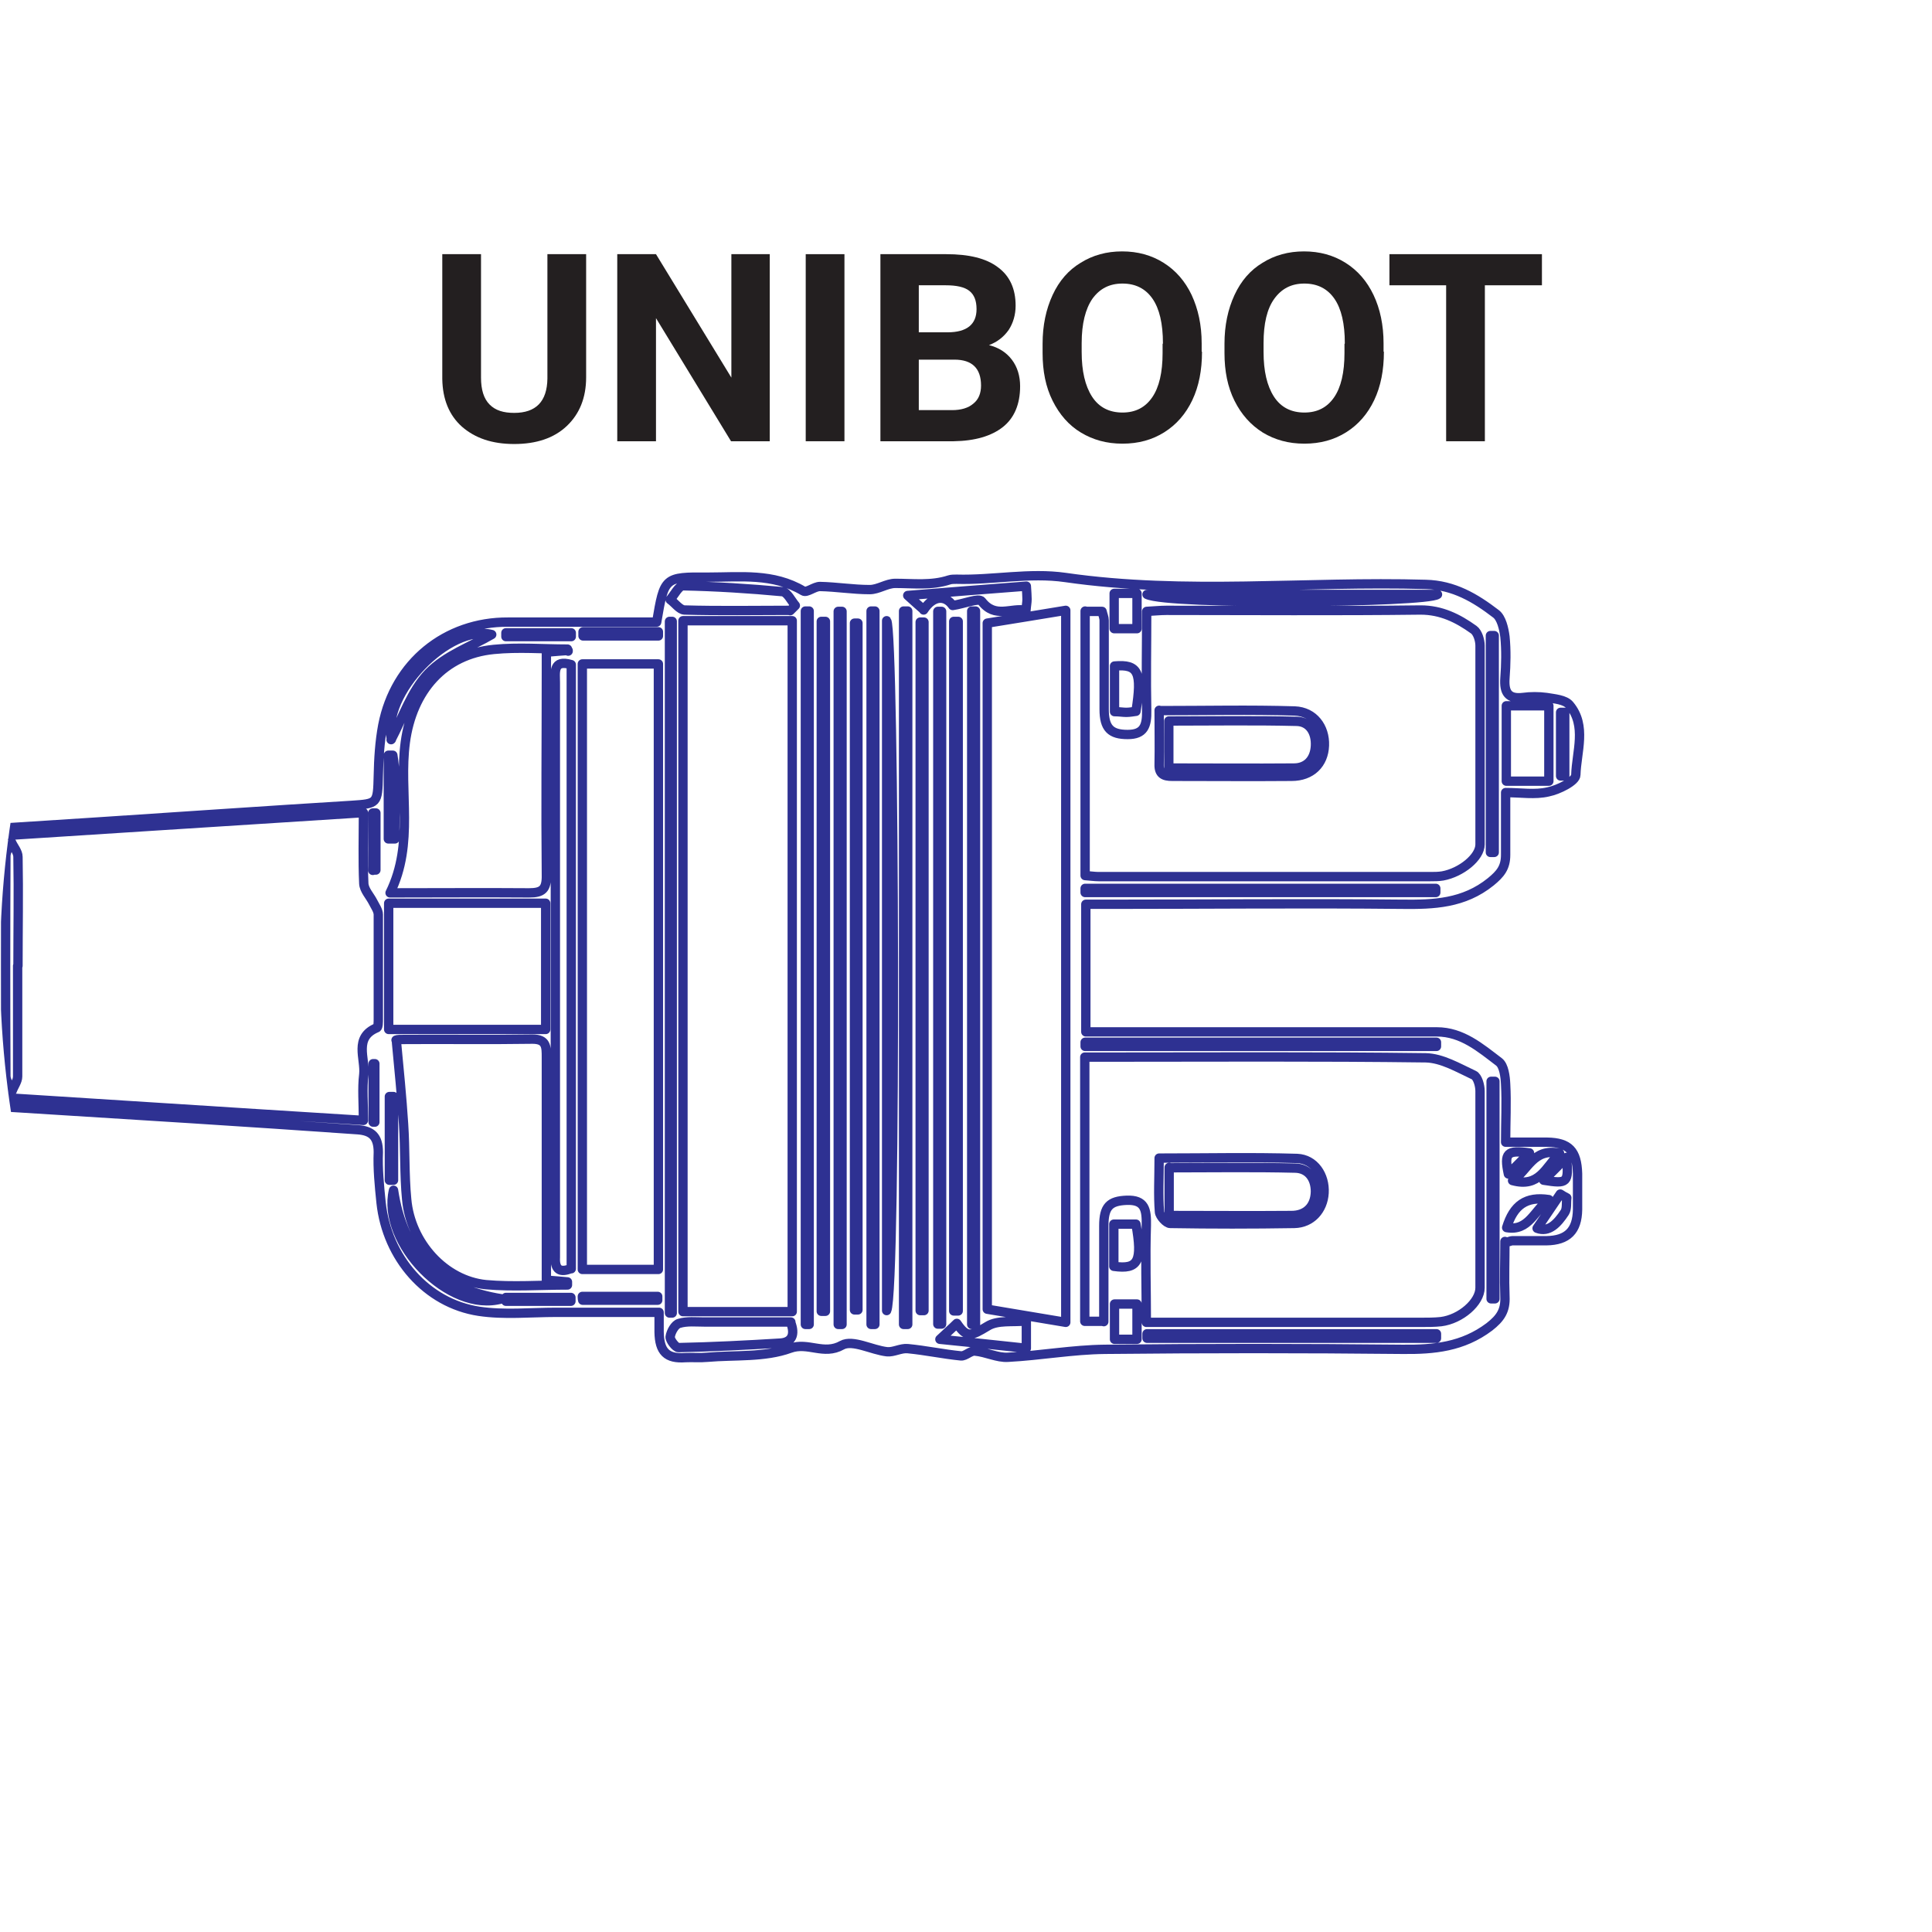
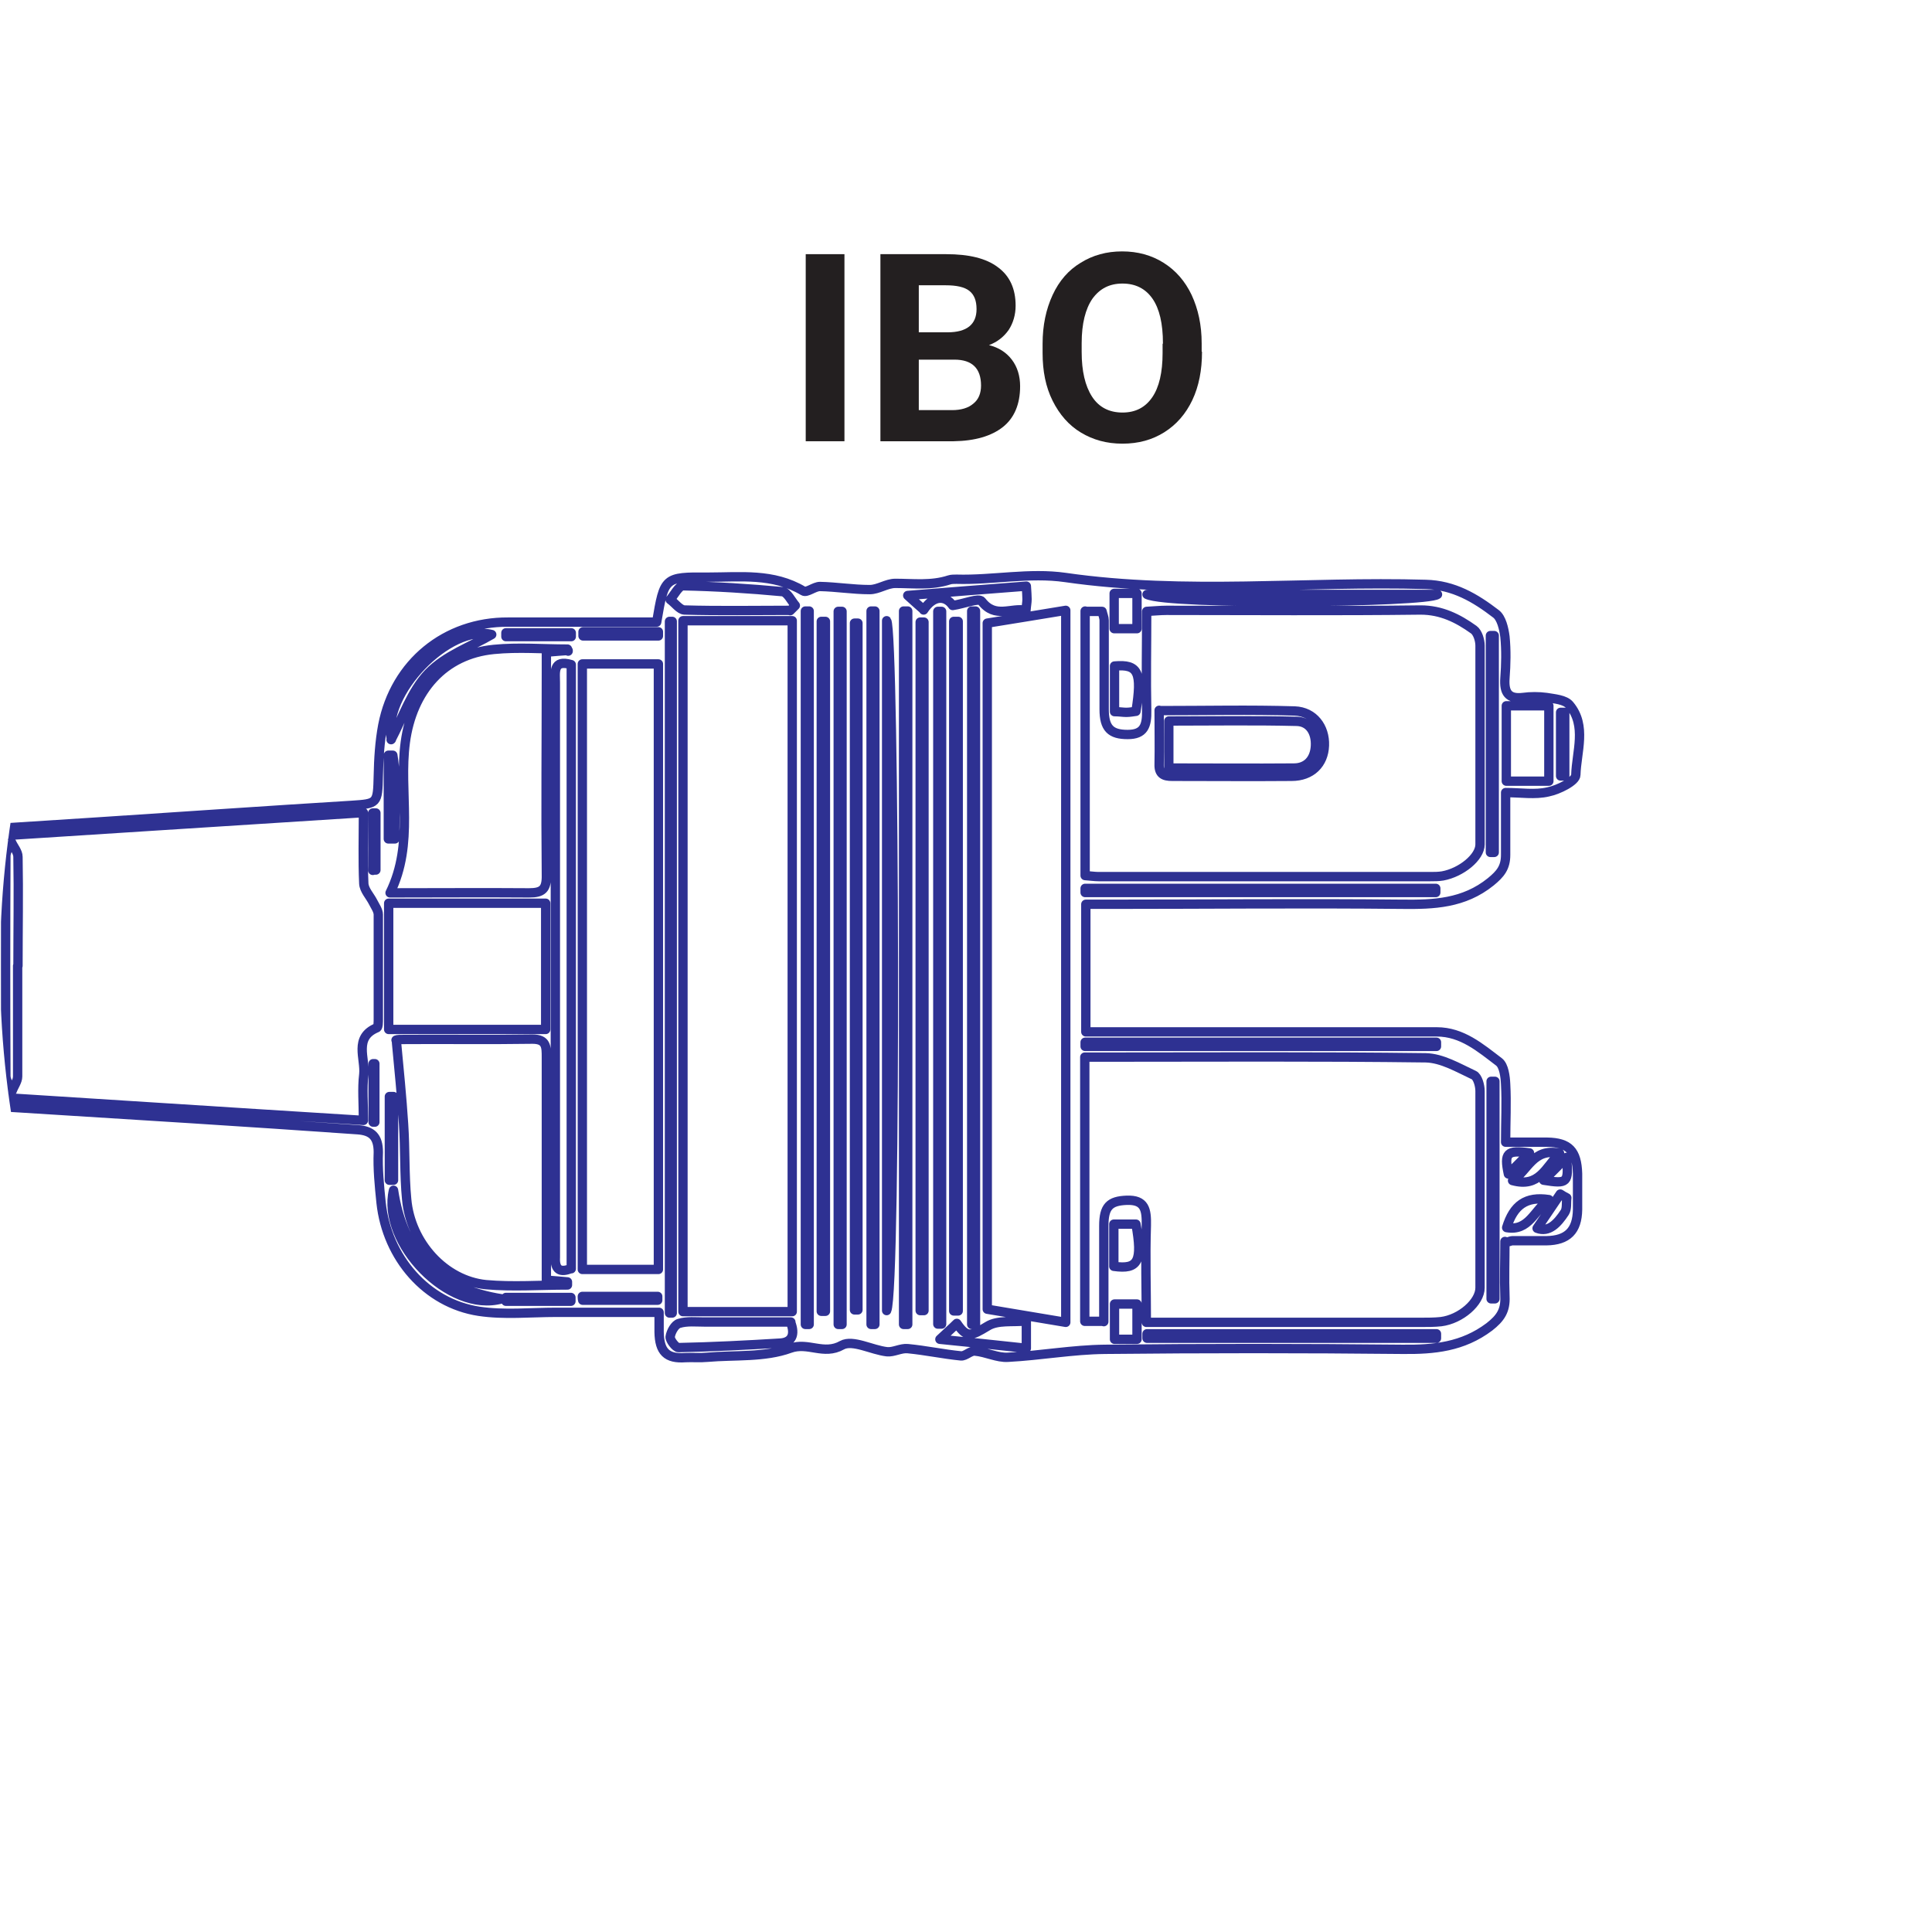
<svg xmlns="http://www.w3.org/2000/svg" id="Layer_2" data-name="Layer 2" viewBox="0 0 55.87 55.87">
  <defs>
    <clipPath id="clippath">
      <path d="M0,27.93c0,15.43,12.51,27.93,27.93,27.93s27.93-12.5,27.93-27.93S43.36,0,27.93,0,0,12.51,0,27.93" fill="none" />
    </clipPath>
  </defs>
  <g id="Layer_1-2" data-name="Layer 1">
    <g clip-path="url(#clippath)">
      <path d="M43.62,33.95c.2-.2.4-.4.61-.61-.65-.09-.74,0-.61.61ZM45.3,33.47c-.24.24-.43.44-.66.66.69.11.73.08.66-.66ZM10.78,25.16h.09v-1.65s-.06,0-.09,0v1.66ZM10.79,32.45s.03,0,.05,0v-1.69s-.03,0-.05,0v1.69ZM45.25,20.6s-.08,0-.12,0v1.84s.08,0,.12,0v-1.84ZM16.52,18.41s0-.08,0-.11h-1.89s0,.08,0,.11h1.89ZM16.51,37.63s0-.08,0-.11h-1.88v.11h1.88ZM44.45,35.52c.34.13.59-.14.8-.46.07-.11.04-.28.06-.42-.06-.03-.13-.07-.19-.11-.22.33-.45.66-.67.99ZM16.86,18.27s0,.08,0,.12h2.18v-.12s-2.17,0-2.17,0ZM16.84,37.49s0,.08.01.11h2.17s0-.08,0-.11h-2.18ZM11.38,31.71s-.08,0-.12,0v2.42s.08,0,.12,0v-2.42ZM11.24,24.26c.06,0,.12,0,.18,0-.02-.8.07-1.61-.06-2.42-.04,0-.08,0-.13,0v2.42ZM43.74,34.14c.77.21.95-.37,1.36-.79-.77-.16-.91.5-1.36.79ZM44.79,34.69c-.66-.1-1.02.16-1.22.81.64.11.79-.49,1.22-.81ZM-11.12,26.6s-.05,0-.08,0v2.7s.05,0,.08,0v-2.71ZM32.22,18.18h.66v-1.02h-.66v1.02ZM32.23,38.73h.65v-1.02h-.65v1.02ZM32.21,36.62c.71.1.83-.15.64-1.22h-.64v1.22ZM32.23,19.26v1.32c.14,0,.24.02.34.02.1,0,.2-.02.28-.03.18-1.13.07-1.37-.62-1.31ZM11.38,34.42c-.36,1.51,1.61,3.57,3.13,3.14-1.86-.29-2.86-1.34-3.13-3.14ZM11.31,21.39c.33-.62.58-1.4,1.08-1.92.5-.52,1.25-.78,1.83-1.12-1.23-.32-3.2,1.71-2.9,3.03ZM27.18,38.73c.82.08,1.66.17,2.5.26v-.79c-.4.04-.83-.03-1.12.15-.48.29-.6.35-.89-.08-.14.14-.29.27-.49.46ZM43.1,24.65h.11v-6.27s-.07,0-.11,0v6.27ZM43.23,31.27h-.11v6.29s.07,0,.11,0v-6.28ZM26.71,17.64c.28-.43.63-.43.84-.13.34-.05.76-.23.84-.12.39.51.85.17,1.28.26.01-.14.03-.23.03-.32,0-.1-.01-.21-.02-.38-1.18.09-2.32.18-3.43.27.15.14.29.26.46.41ZM41.52,25.81s0-.08,0-.12h-10.14v.12h10.14ZM22.85,17.66s.1-.1.15-.15c-.12-.14-.23-.38-.37-.4-.96-.09-1.92-.15-2.88-.17-.12,0-.25.26-.37.4.14.1.27.29.41.3,1.02.03,2.04.01,3.06.01ZM22.87,38.23c-.85,0-1.68,0-2.51,0-.24,0-.49-.03-.72.04-.12.03-.24.24-.26.39-.01.09.16.31.24.31.98-.02,1.96-.07,2.94-.13.33-.02.45-.23.3-.61ZM33.17,17.19c.63.31,8.09.24,8.4,0h-8.4ZM41.54,38.7s0-.08,0-.13h-8.37s0,.09,0,.13h8.37ZM43.56,22.59h1.23v-2.18h-1.23v2.18ZM41.54,30.26s0-.08,0-.12h-10.16v.12h10.16ZM19.44,17.97s-.05,0-.08,0v20h.08v-20ZM25.64,37.9c.29-.6.23-19.64,0-19.95v19.95ZM24.71,37.88s.06,0,.1,0v-19.86h-.1v19.86ZM26.61,37.9s.08,0,.11,0v-19.91s-.08,0-.11,0v19.91ZM24.24,38.3s.07,0,.11,0v-20.62s-.07,0-.11,0v20.62ZM25.3,17.67s-.07,0-.11,0v20.63h.11v-20.63ZM27.23,17.68h-.11v20.61h.11v-20.61ZM28.21,17.67h-.11v20.63s.07,0,.11,0v-20.63ZM23.4,17.67s-.08,0-.11,0v20.63h.11v-20.63ZM27.58,37.91s.09,0,.13,0v-19.94h-.13v19.94ZM23.75,37.92s.08,0,.12,0v-19.95h-.12v19.95ZM26.25,17.67h-.12v20.63h.12v-20.63ZM16.52,36.69v-17.47c-.54-.16-.46.23-.46.52,0,5.47,0,10.94,0,16.4,0,.07,0,.15,0,.22-.02.35.13.46.46.32ZM-9.77,31.1c0-.51-.04-.97.01-1.41.03-.22.21-.43.33-.64.1.2.27.4.29.61.04.48.01.97.01,1.49.41.03.77.05,1.09.08v-6.51c-.38.03-.72.06-1.1.09,0,.59.02,1.14-.01,1.68,0,.13-.17.3-.3.35-.07.02-.25-.15-.3-.28-.06-.12-.02-.28-.02-.43,0-.43,0-.85,0-1.33-.41.03-.73.06-1.06.09v6.13c.35.03.67.05,1.06.08ZM15.78,26.12h-4.54v3.65h4.54v-3.65ZM-6.08,31.35c0-.61-.02-1.12.01-1.62,0-.16.16-.3.24-.45.09.15.2.29.26.45.04.09,0,.22,0,.33q0,1.41,1.34,1.42s.07-.01.07-.01v-7.02c-.46.05-.92.09-1.41.14,0,.54.02,1.04-.01,1.52-.01.19-.16.38-.25.57-.09-.18-.24-.36-.25-.55-.03-.5-.01-1.01-.01-1.56-.53.05-.99.09-1.42.13v6.54c.46.04.9.07,1.42.11ZM-22.75,29.41h6.76v-2.93h-6.76v2.93ZM-12.41,24.99c0,.55.04,1.06-.02,1.56-.02.18-.26.34-.4.51-.1-.18-.28-.35-.29-.54-.04-.48-.01-.97-.01-1.5-.9.06-1.72.12-2.53.18v5.55c.85.05,1.66.11,2.55.16,0-.6-.02-1.15.01-1.69,0-.13.19-.26.29-.38.12.11.3.2.36.34.07.17.04.39.04.59,0,.38,0,.75,0,1.15.33.02.58.04.85.05v-6.08c-.3.03-.55.05-.85.08ZM16.43,18.83s-.01-.04-.02-.06c-.71,0-1.42-.06-2.13.01-1.44.14-2.36,1.19-2.56,2.69-.19,1.43.27,2.91-.44,4.35,1.4,0,2.71-.01,4.02,0,.39,0,.51-.11.5-.52-.02-1.95,0-3.9,0-5.85v-.59c.26-.02.45-.04.63-.05ZM15.8,37.02v-.6c0-1.95,0-3.9,0-5.85,0-.3,0-.52-.4-.52-1.28.02-2.57,0-3.85.01-.08,0-.15.04-.09.02.08.85.16,1.64.21,2.42.05.73.02,1.46.09,2.18.11,1.26,1.1,2.35,2.29,2.47.78.07,1.57.01,2.36.01,0-.03,0-.06,0-.09-.18-.02-.37-.03-.61-.05ZM16.84,36.71h2.2v-17.51h-2.2v17.51ZM30.82,38.24v-20.59c-.78.13-1.53.25-2.27.37v19.84c.78.13,1.5.25,2.27.38ZM19.75,37.93h3.16v-19.98h-3.16v19.98ZM31.38,17.67v7.65c.15.01.27.03.39.03,3.2,0,6.4,0,9.59,0,.12,0,.24,0,.36-.02.54-.1,1.08-.54,1.08-.91,0-1.92,0-3.83,0-5.75,0-.16-.07-.38-.18-.46-.46-.33-.94-.57-1.54-.57-2.45.03-4.9.01-7.35.01-.18,0-.36.02-.57.03,0,1-.02,1.93,0,2.86.01.45-.08.7-.55.7-.49,0-.68-.18-.68-.73,0-.86,0-1.72,0-2.57,0-.08-.04-.17-.06-.26h-.48ZM31.92,38.22c0-.95,0-1.86,0-2.77,0-.56.17-.72.66-.74.53-.02.58.27.57.73-.03.92,0,1.84,0,2.8h.65c2.43,0,4.86,0,7.3,0,.19,0,.38,0,.57-.02.57-.07,1.13-.56,1.13-.98,0-1.9,0-3.79,0-5.69,0-.16-.07-.41-.18-.46-.45-.21-.92-.49-1.39-.5-3.09-.04-6.18-.02-9.28-.02h-.58v7.64h.54ZM-3.65,24.41v7.14h1.72v-2.07c.15.03.3.03.3.06.06.68.11,1.36.17,2.1,3.97.25,7.94.51,11.97.76,0-.5-.04-.92.01-1.33.05-.46-.3-1.07.38-1.35.04-.02.04-.17.04-.26,0-1,0-2.01,0-3.01,0-.12-.09-.24-.15-.36-.09-.18-.26-.35-.27-.54-.03-.67-.01-1.33-.01-2.05-4.05.26-8.01.51-12.02.77,0,.61.02,1.15-.01,1.69,0,.15-.15.3-.24.45-.06-.14-.17-.29-.17-.43-.02-.54,0-1.08,0-1.68-.62.04-1.17.07-1.69.1ZM43.52,35.9c0,.54-.02,1.07,0,1.59.02.41-.13.63-.45.88-.77.58-1.6.66-2.51.65-2.87-.03-5.74-.03-8.61,0-.93.01-1.86.18-2.8.23-.31.02-.63-.15-.96-.18-.13-.01-.27.15-.4.14-.51-.05-1.02-.16-1.54-.21-.2-.02-.41.11-.6.09-.44-.05-.99-.36-1.3-.19-.53.3-.98-.1-1.5.09-.74.27-1.6.19-2.4.26-.21.02-.42,0-.63.01-.54.04-.75-.17-.76-.74,0-.16,0-.32,0-.57-1.01,0-2,0-2.98,0-.74,0-1.5.08-2.23-.03-1.52-.23-2.66-1.55-2.83-3.14-.05-.49-.1-.98-.08-1.46,0-.46-.2-.62-.59-.65-1.6-.11-3.19-.22-4.79-.32-3.33-.21-6.66-.42-9.99-.62-1.51-.09-3.01-.19-4.52-.26-.34-.02-.47-.11-.43-.48.04-.38,0-.77,0-1.16-.05,0-.09,0-.14,0v1.56c-1.02-.06-1.98-.1-2.94-.18-.08,0-.18-.23-.19-.36-.03-.36,0-.73,0-1.09h-.19v1.45c-1.07-.07-2.05-.13-3.1-.19v-1.27h-7.03v-3.51h6.99c.02-.43.03-.8.05-1.24,1-.07,2-.14,3.03-.21.02.51.04.96.06,1.41.06,0,.12,0,.19,0,0-.36-.03-.73.01-1.09.02-.14.18-.35.29-.36.91-.08,1.83-.12,2.8-.18v1.55s.09,0,.13,0v-1.55c1.08-.08,2.08-.15,3.08-.21,3.05-.2,6.11-.39,9.16-.59,2.45-.16,4.89-.33,7.34-.48.76-.05.76-.05.78-.86.01-.49.04-.98.13-1.46.35-1.8,1.82-2.99,3.62-2.98,1.25,0,2.5,0,3.75,0h.55c.22-1.3.22-1.31,1.49-1.3.93,0,1.88-.12,2.75.4.1.06.32-.13.48-.13.48.01.96.09,1.44.09.25,0,.49-.18.74-.18.52,0,1.04.07,1.56-.1.06-.02.14-.02.21-.02,1.05.03,2.11-.2,3.15-.05,3.47.5,6.95.1,10.42.2.81.02,1.43.39,2.03.85.16.12.23.43.26.66.04.4.03.8,0,1.2-.03.42.1.61.52.56.22-.03.46-.03.68,0,.23.04.54.06.67.22.5.6.2,1.35.18,2.02,0,.18-.5.43-.8.49-.38.09-.79.02-1.23.02,0,.64,0,1.22,0,1.8,0,.37-.15.55-.43.78-.78.63-1.65.66-2.56.65-2.83-.03-5.67,0-8.5,0h-.65v3.69h.55c3.2,0,6.4,0,9.6,0,.73,0,1.26.46,1.8.87.14.11.18.42.19.64.03.54,0,1.09,0,1.68.44,0,.82,0,1.2,0,.63.01.86.25.88.91,0,.35,0,.69,0,1.04-.01.61-.29.89-.9.9-.33,0-.66,0-.99,0-.03,0-.07.02-.18.05Z" fill="none" stroke="#2e3192" stroke-linecap="round" stroke-linejoin="round" stroke-width=".27" />
      <path d="M.51,27.93c0,1.07,0,2.14,0,3.2,0,.14-.11.28-.16.42-.06-.15-.18-.29-.18-.44-.01-2.12-.01-4.23,0-6.35,0-.14.1-.28.16-.41.06.14.19.28.19.43.02,1.05,0,2.1,0,3.15Z" fill="none" stroke="#2e3192" stroke-linecap="round" stroke-linejoin="round" stroke-width=".27" />
-       <path d="M33.81,33.76v1.39c1.21,0,2.37.01,3.54,0,.4,0,.68-.24.69-.69,0-.39-.21-.67-.58-.68-1.21-.03-2.42-.01-3.65-.01ZM33.52,33.49c1.37,0,2.68-.03,3.99.01.5.02.81.49.78,1-.03.49-.37.87-.86.88-1.2.02-2.39.02-3.59,0-.11,0-.3-.21-.31-.33-.04-.49-.01-.98-.01-1.55Z" fill="none" stroke="#2e3192" stroke-linecap="round" stroke-linejoin="round" stroke-width=".27" />
      <path d="M33.8,22.21c1.23,0,2.43.01,3.62,0,.37,0,.6-.25.62-.64.02-.39-.17-.7-.54-.71-1.22-.03-2.45-.01-3.7-.01v1.37ZM33.52,20.55c1.35,0,2.63-.03,3.92.01.55.02.88.47.86,1-.02.53-.38.89-.95.89-1.15.01-2.3,0-3.45,0-.24,0-.39-.06-.38-.35.01-.49,0-.99,0-1.56Z" fill="none" stroke="#2e3192" stroke-linecap="round" stroke-linejoin="round" stroke-width=".27" />
    </g>
    <g>
-       <path d="M16.95,7.34v3.57c0,.59-.19,1.06-.56,1.41s-.88.52-1.52.52-1.13-.17-1.51-.5c-.37-.33-.56-.79-.57-1.38v-3.61h1.12v3.57c0,.35.08.61.25.78s.4.24.71.24c.63,0,.95-.33.96-.99v-3.6h1.12Z" fill="#231f20" />
-       <path d="M22.26,12.76h-1.12l-2.17-3.56v3.56h-1.12v-5.41h1.12l2.18,3.57v-3.57h1.11v5.41Z" fill="#231f20" />
      <path d="M24.42,12.76h-1.12v-5.41h1.12v5.41Z" fill="#231f20" />
      <path d="M25.46,12.76v-5.41h1.9c.66,0,1.16.12,1.5.38.34.25.51.62.51,1.11,0,.26-.07.5-.2.7-.14.2-.33.35-.57.44.28.07.5.21.66.42.16.21.24.47.24.77,0,.52-.17.92-.5,1.18s-.8.4-1.42.41h-2.1ZM26.57,9.61h.83c.56,0,.84-.23.84-.67,0-.25-.07-.42-.21-.53-.14-.11-.37-.16-.68-.16h-.78v1.36ZM26.57,10.4v1.46h.96c.26,0,.47-.06.62-.19.15-.12.22-.3.22-.52,0-.5-.26-.75-.77-.75h-1.02Z" fill="#231f20" />
      <path d="M34.76,10.17c0,.53-.09,1-.28,1.4s-.46.71-.81.93-.75.33-1.21.33-.85-.11-1.2-.32-.62-.52-.82-.92-.29-.86-.29-1.38v-.27c0-.53.1-1,.29-1.41.19-.41.46-.72.81-.93.35-.22.75-.33,1.2-.33s.85.11,1.2.33c.35.22.62.53.81.93.19.41.29.87.29,1.4v.24ZM33.63,9.93c0-.57-.1-1-.3-1.29-.2-.29-.49-.44-.87-.44s-.66.15-.87.44c-.2.29-.31.72-.31,1.28v.26c0,.55.1.98.3,1.29s.5.46.88.46.66-.15.86-.44c.2-.29.3-.72.3-1.28v-.26Z" fill="#231f20" />
-       <path d="M40.02,10.17c0,.53-.09,1-.28,1.4-.19.4-.46.71-.81.93-.35.22-.75.33-1.21.33s-.85-.11-1.2-.32c-.35-.22-.62-.52-.82-.92s-.29-.86-.29-1.38v-.27c0-.53.1-1,.29-1.41s.46-.72.81-.93c.35-.22.75-.33,1.2-.33s.85.11,1.2.33c.35.22.62.53.81.93s.29.87.29,1.4v.24ZM38.89,9.93c0-.57-.1-1-.3-1.29s-.49-.44-.87-.44-.66.15-.87.44-.31.72-.31,1.28v.26c0,.55.1.98.3,1.29s.5.46.88.46.66-.15.86-.44c.2-.29.3-.72.3-1.28v-.26Z" fill="#231f20" />
-       <path d="M44.6,8.25h-1.66v4.51h-1.12v-4.51h-1.64v-.9h4.41v.9Z" fill="#231f20" />
    </g>
  </g>
</svg>